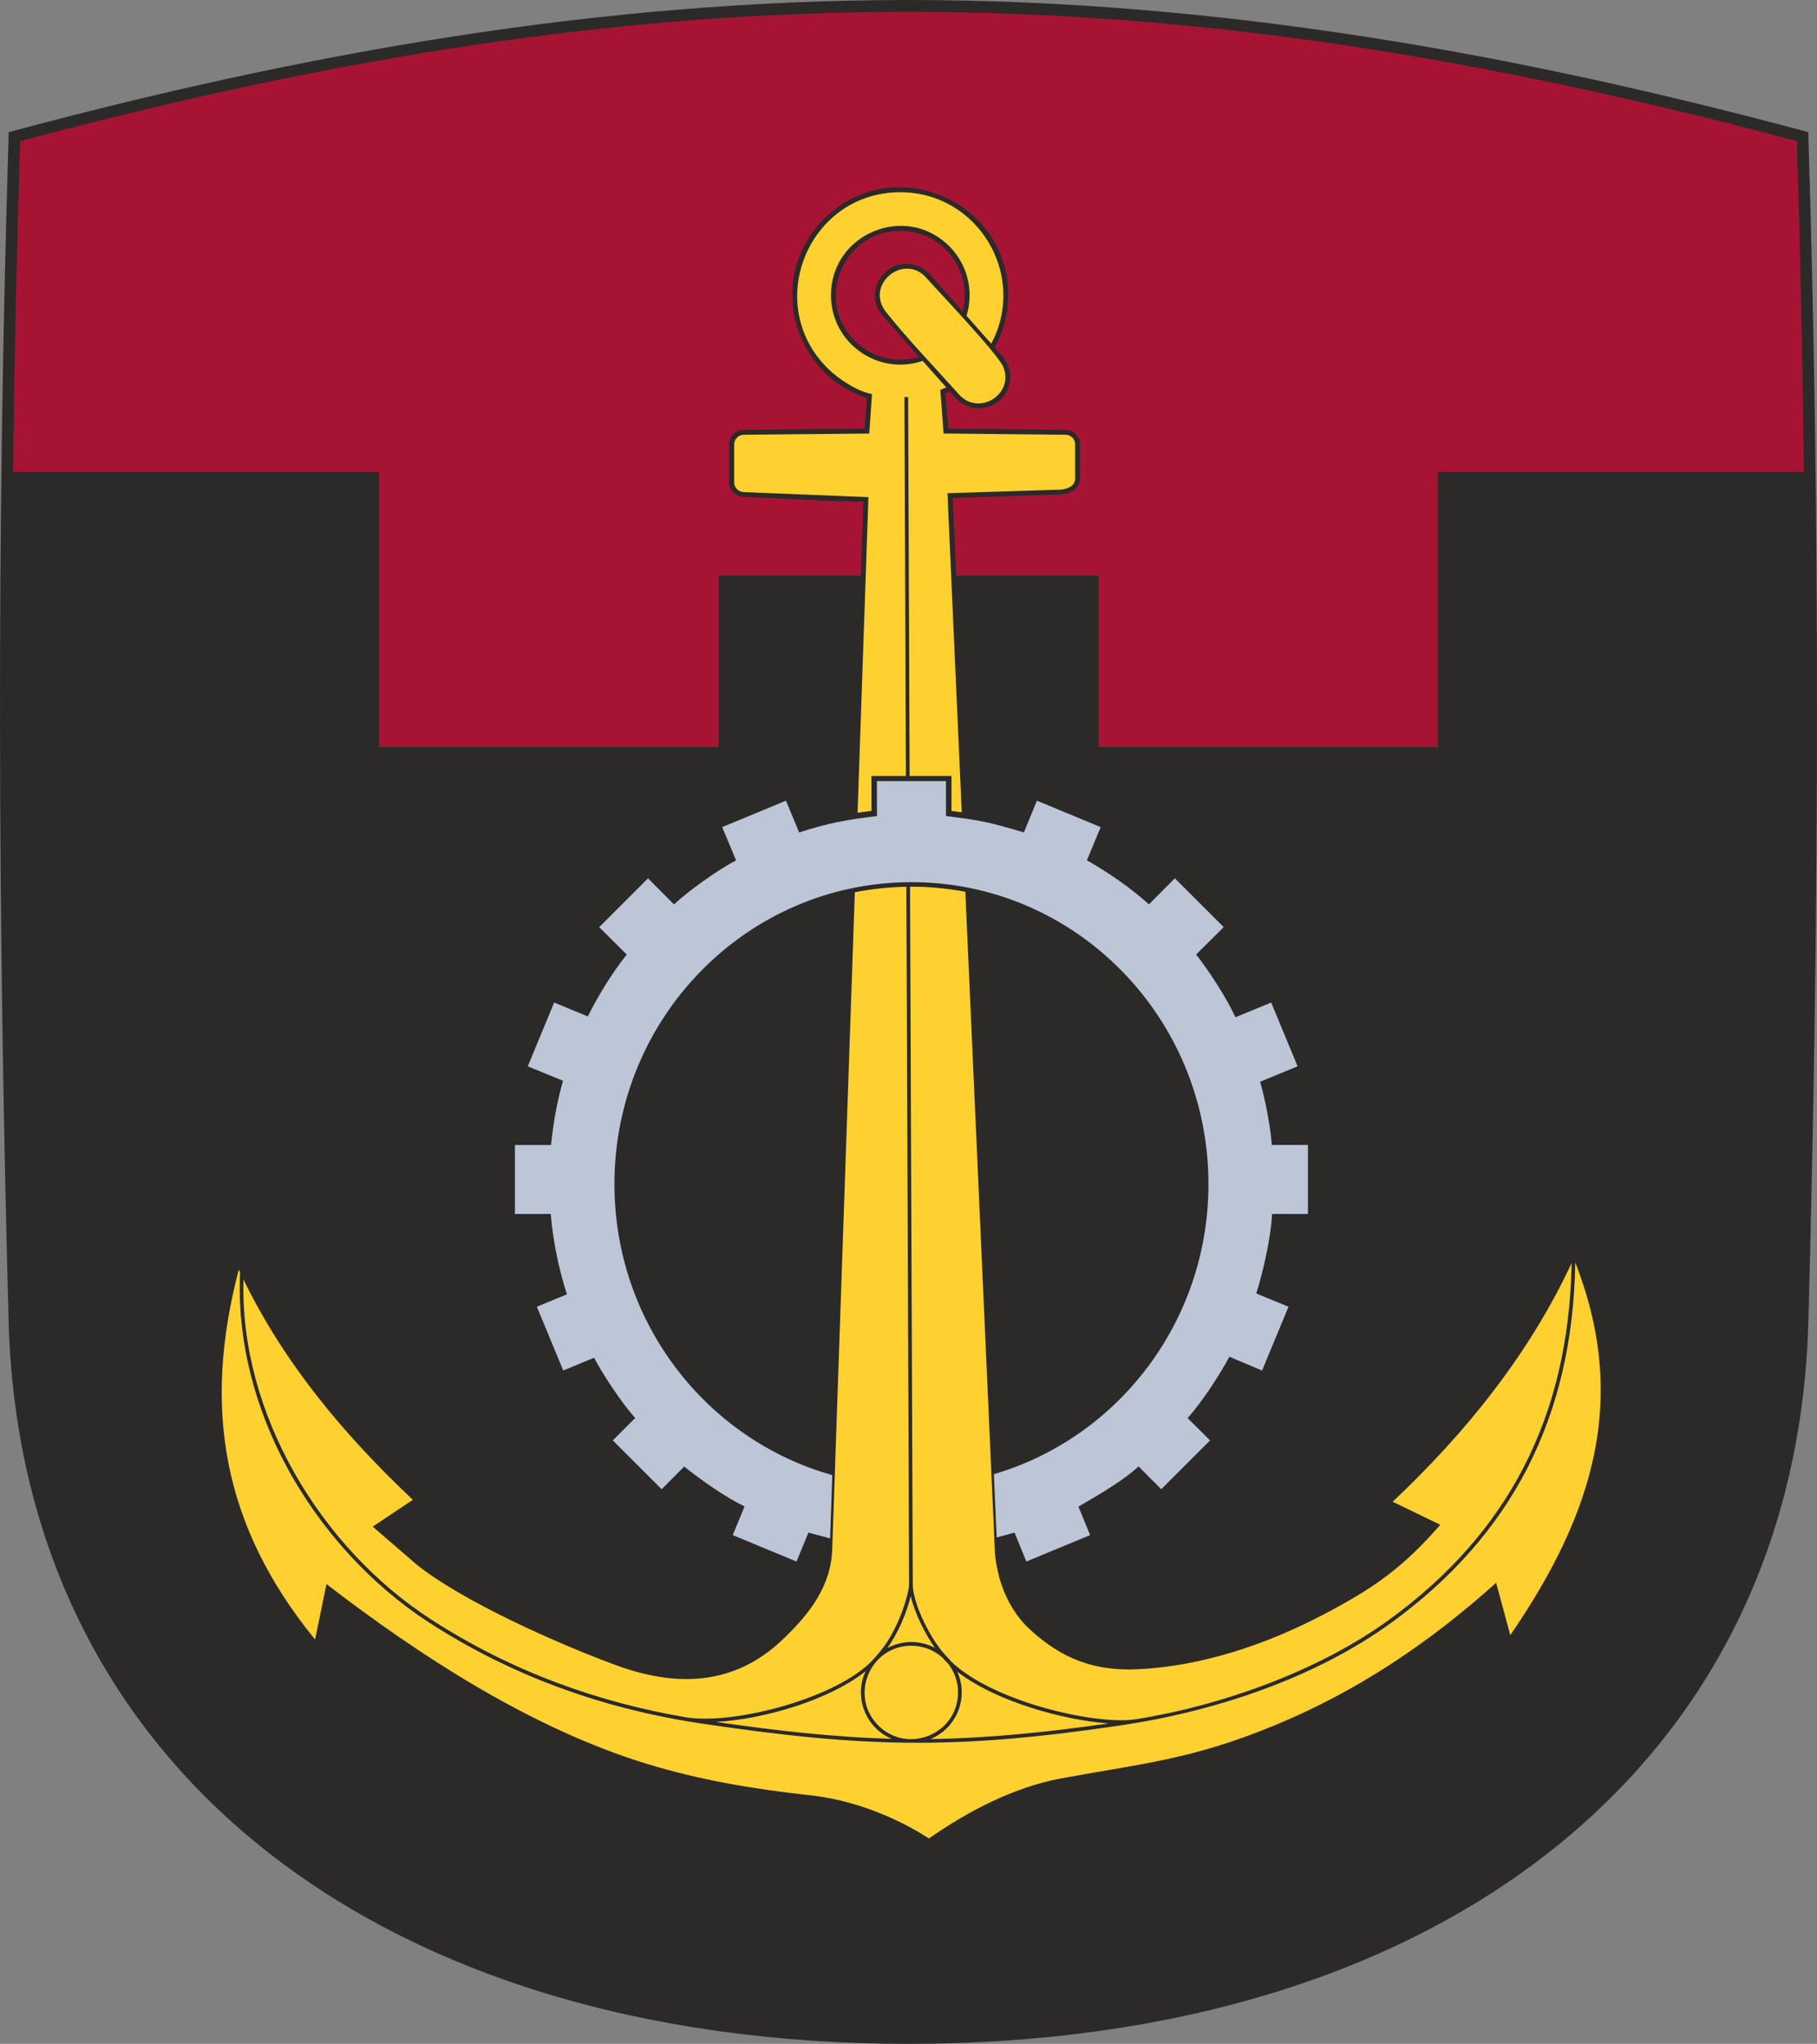
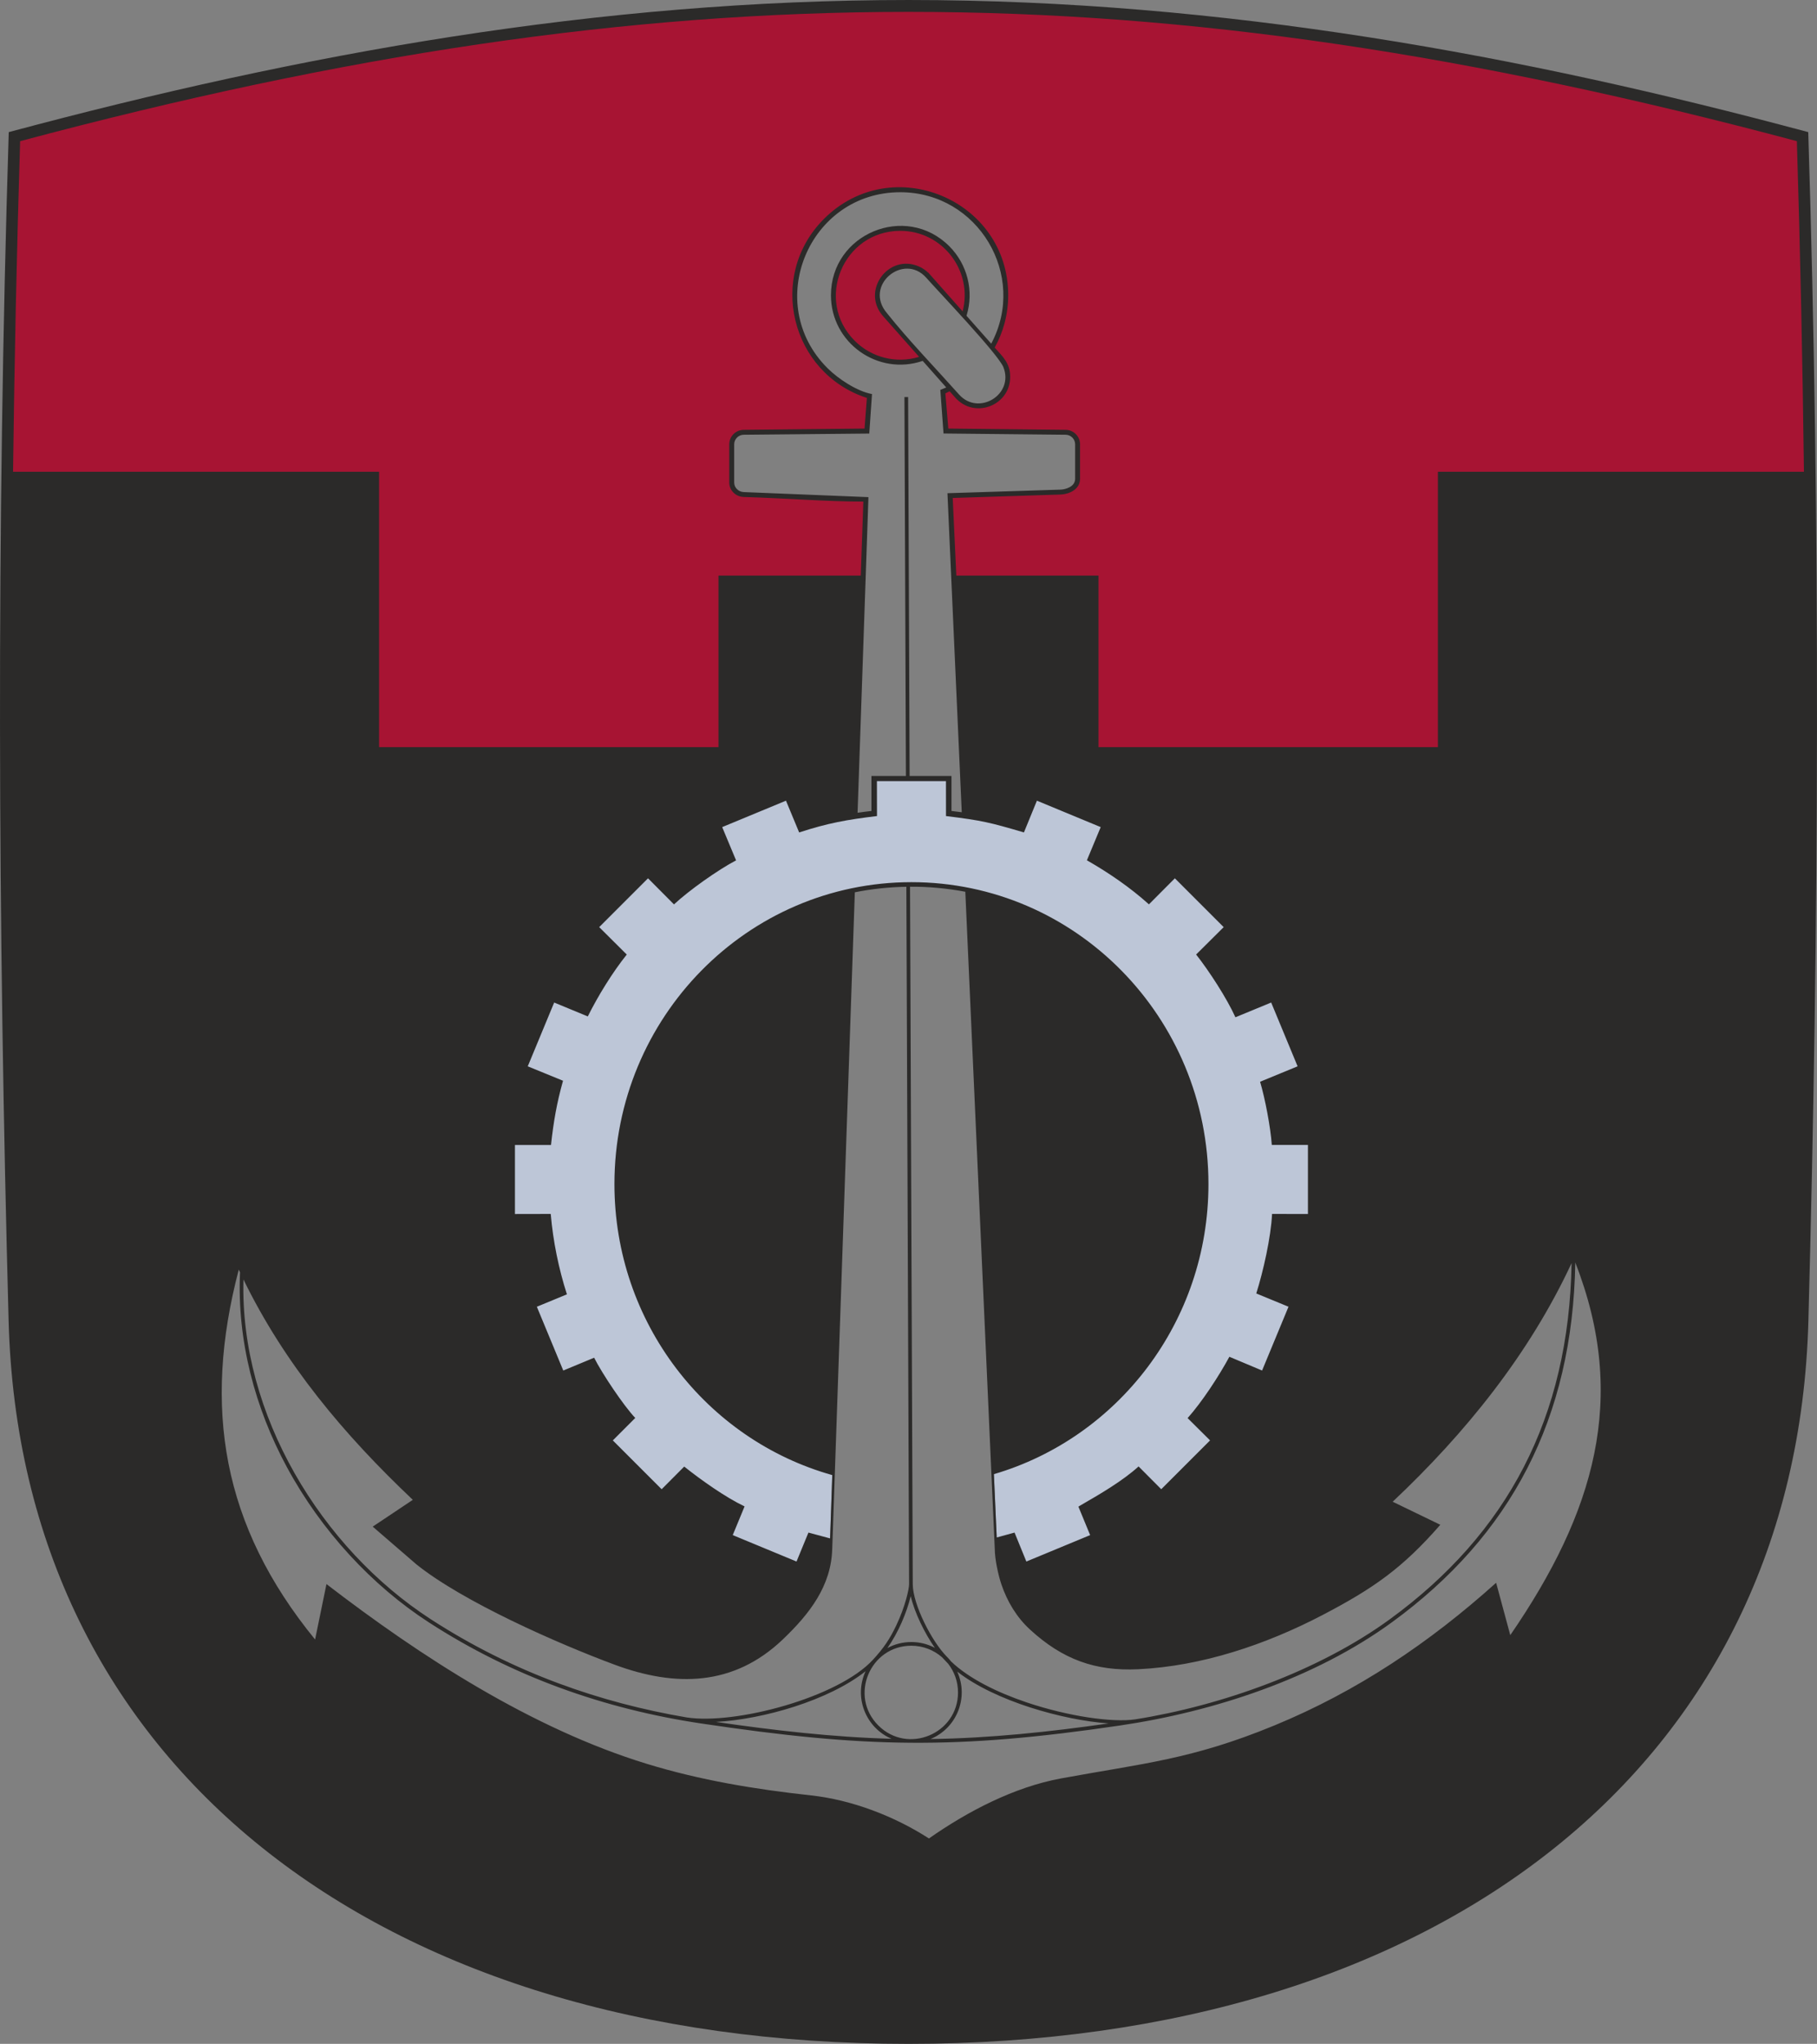
<svg xmlns="http://www.w3.org/2000/svg" xml:space="preserve" width="147.552mm" height="165.955mm" version="1.1" style="shape-rendering:geometricPrecision; text-rendering:geometricPrecision; image-rendering:optimizeQuality; fill-rule:evenodd; clip-rule:evenodd" viewBox="0 0 14736.64 16574.67">
  <rect x="0" y="0" width="14736.64" height="16574.67" fill="#808080" stroke="none" />
  <defs>
    <style type="text/css">
   
    .fil3 {fill:#FFD130}
    .fil1 {fill:#A71433}
    .fil2 {fill:#BDC6D7}
    .fil0 {fill:#FEFEFE;fill-rule:nonzero}
    .fil4 {fill:#2B2A29;fill-rule:nonzero}
   
  </style>
  </defs>
  <g id="Kresba">
    <g id="_151._x0020_žpr">
-       <path id="bílá-podklad" class="fil0" d="M11085.63 339.11c1197.03,186.96 2376.63,451.97 3546.46,765.54 50.26,1604.37 72.31,3209.26 70.62,4814.4 -1.68,1593.41 -26.55,3186.86 -69.52,4781.71 -48.35,1794.15 -789.95,3243.77 -2044.31,4249.93 -1274.7,1022.48 -3078.25,1585.81 -5220.56,1585.81 -2142.31,0 -3945.86,-563.33 -5220.56,-1585.81 -1254.36,-1006.16 -1995.96,-2455.78 -2044.31,-4249.93 -42.98,-1594.86 -67.84,-3188.3 -69.52,-4781.71 -1.69,-1605.14 20.36,-3210.03 70.62,-4814.4 1169.83,-313.57 2349.44,-578.58 3546.46,-765.54 1206.92,-188.51 2447.14,-300.94 3717.31,-300.94 1270.17,0 2510.39,112.43 3717.31,300.94z" />
      <path id="červená_x0020_201" class="fil1" d="M14619.56 1108.1c-2277.49,-609.97 -4702.67,-1060.66 -7251.24,-1060.66 -2548.57,0 -4973.75,450.68 -7251.24,1060.66 -28.78,922.66 -48.14,1845.01 -59.06,2767.32l2966.51 0 0 2233.3 2852.63 0 0 -1390.94 1122.55 0 22.99 -667.23 -990.46 -40.13c-53.66,-2.18 -97.67,-43.94 -97.67,-97.67l0 -309.47c0,-53.72 43.94,-97.13 97.67,-97.67l998.88 -9.99 20.07 -283.07c-350.28,-107.07 -605.07,-432.85 -605.07,-818.16 0,-472.46 382.99,-855.45 855.45,-855.45 472.44,0 855.43,382.99 855.43,855.45 0,155.44 -41.49,301.19 -113.98,426.79l67.2 75.83c38.92,41.85 62.74,97.95 62.74,159.61 0,129.47 -104.96,234.43 -234.43,234.43 -69.83,0 -132.51,-30.53 -175.46,-78.97l-0.04 0.03 -56.72 -64.01c-19.41,10.45 -39.25,20.18 -59.53,29.13l25.44 318.39 969.86 9.99c53.72,0.54 97.67,43.99 97.67,97.67l0 279.51c0,75.09 -84.02,105.95 -137.62,107.65l-896.25 28.66 31.26 698.67 1122.32 0 0 1390.94 2852.63 0 0 -2233.3 2966.51 0c-10.92,-922.31 -30.27,-1844.66 -59.06,-2767.32zm-7130.16 1795.21l-309.52 -349.27c-38.95,-41.86 -62.78,-97.97 -62.78,-159.65 0,-129.48 104.95,-234.43 234.43,-234.43 69.83,0 132.52,30.54 175.47,78.99l0.04 -0.04 289.35 326.51c17.86,-53.77 27.55,-111.27 27.55,-171.04 0,-299.53 -242.81,-542.35 -542.34,-542.35 -299.53,0 -542.35,242.81 -542.35,542.35 0,299.52 242.81,542.34 542.35,542.34 66.03,0 129.3,-11.82 187.81,-33.42z" />
      <path id="béžová_x0020_537" class="fil2" d="M9424.05 12110.45l-188.13 -188.13c-144.27,116.38 -299.47,219.44 -463.88,307.26l98.38 237.49 -553.63 229.32 -99.43 -240.03c-43.72,12.81 -87.85,24.65 -132.37,35.47l-24.81 -554.44c996.22,-293.81 1724.47,-1228.07 1724.47,-2335.32 0,-1342.87 -1071.09,-2431.48 -2392.37,-2431.48 -1321.27,0 -2392.36,1088.61 -2392.36,2431.48 0,1116.98 741.12,2057.91 1750.8,2342.91l-19.12 554.63c-55.43,-12.79 -110.27,-27.17 -164.47,-43.07l-99.35 239.85 -553.63 -229.32 98.32 -237.35c-164.39,-87.86 -319.66,-190.89 -463.91,-307.31l-188.04 188.04 -423.74 -423.73 185.52 -185.52c-119.08,-143.88 -225.14,-299.17 -316.16,-464.15l-255.94 106.02 -229.32 -553.63 249.49 -103.34c-62.42,-198.94 -104.91,-406.88 -125.03,-621.42l-296.65 0 0 -599.26 299.07 0c17.18,-167.72 48.03,-331.33 91.4,-489.67l-284.48 -117.83 229.32 -553.63 270.47 112.03c85.09,-168.56 185.51,-327.88 299.37,-476.09l-221.73 -221.73 423.73 -423.74 208.95 208.95c147.43,-128.13 307.4,-241.87 477.89,-338.95l-111.02 -268.03 553.63 -229.32 105.9 255.65c192.69,-62.26 393.89,-105.25 601.48,-126.37l0 -282.02 599.26 0 0 281.89c207.62,21.14 408.89,63.99 601.58,126.27l105.8 -255.42 553.63 229.32 -111.01 268c170.48,97.11 330.49,210.82 477.91,338.95l208.91 -208.91 423.74 423.73 -221.82 221.82c115.39,150.22 217,311.81 302.82,482.89l287.08 -118.91 229.32 553.63 -302.4 125.25c42.32,156.01 72.44,317.15 89.35,482.24l299.06 0 0 599.26 -296.64 0c-19.88,211.91 -61.57,417.38 -122.77,614.08l267.18 110.67 -229.32 553.63 -272.2 -112.75c-91.87,167.46 -199.13,325.09 -319.86,470.9l185.5 185.5 -423.73 423.74z" />
-       <path id="žlutá_x0020_122" class="fil3" d="M8110.23 2897.02c138.2,148.59 33.61,394.03 -171.68,394.03 -69.83,0 -132.51,-30.53 -175.46,-78.97l-0.04 0.03 -56.72 -64.01c-19.41,10.45 -39.25,20.18 -59.53,29.13l25.44 318.39 969.86 9.99c53.72,0.54 97.67,43.99 97.67,97.67l0 279.51c0,75.09 -84.02,105.95 -137.62,107.65l-896.25 28.66 116.04 2593.62c-43.06,-6.33 -86.4,-11.75 -130.04,-16.19l0 -281.89 -599.26 0 0 282.02c-53.22,5.41 -106.02,12.27 -158.37,20.52l88.43 -2566.64 -990.46 -40.13c-53.66,-2.18 -97.67,-43.94 -97.67,-97.67l0 -309.47c0,-53.72 43.94,-97.13 97.67,-97.67l998.88 -9.99 20.07 -283.07c-350.28,-107.07 -605.07,-432.85 -605.07,-818.16 0,-472.46 382.99,-855.45 855.45,-855.45 663.33,0 1066.1,719.71 741.45,1282.24l67.2 75.83zm-261.34 4317.99l238.23 5324.69c10.72,248.13 95.36,490.26 278.52,658.9 375.53,345.75 708.32,352.49 1155.04,286.93 562.62,-82.58 1081.79,-317.4 1561.74,-615.15 210.14,-130.37 406.09,-314.48 567.36,-498.93l-388.59 -188.54c642.06,-604.57 1139.72,-1229.4 1503.35,-2027.59 180.17,448.57 285.21,882.64 221.53,1411.19 -63.48,526.89 -286.08,1072.77 -743.87,1738.98l-118.1 -433.94c-699.52,628.14 -1514.18,1113.14 -2425.57,1358.54 -926.21,249.39 -1286.45,88.14 -2163.93,702.92 -281.95,-182 -619.39,-316.25 -957.88,-353.32 -1141.06,-124.95 -1897.28,-377.25 -2885.99,-983.59 -355.18,-217.83 -698.62,-460.52 -1030.09,-715.19l-94.86 458.7c-797.55,-976.64 -941.71,-1929.85 -648.59,-3048.59l14.04 -53.59c353.66,761.18 810.88,1324.78 1448.59,1928.1l-324.26 216.66c183.12,158.49 369.1,337.52 575.37,457.89 439.58,256.53 886.25,464.9 1362.27,641.6 471.8,175.13 942.87,180.43 1342.74,-201.9 217.3,-207.77 386.4,-419.94 394.27,-740.08l183.31 -5320.37c307.81,-63.54 626.69,-64.96 935.36,-4.31zm-359.49 -4311.7l-309.52 -349.27c-140.59,-154.82 -29.09,-394.07 171.64,-394.07 69.83,0 132.52,30.54 175.47,78.99l0.04 -0.04 289.35 326.51c115.53,-347.9 -142.35,-713.38 -514.79,-713.38 -299.53,0 -542.35,242.81 -542.35,542.35 0,380.34 379.79,638.27 730.16,508.92z" />
      <path id="černá" class="fil4" d="M14573.41 1144.81c-5236.82,-1398.01 -9173.35,-1398.01 -14410.17,0 -27.65,893.88 -46.47,1787.35 -57.36,2680.67l2968.6 0 0 2233.3 2752.75 0 0 -1390.94 1154.05 0 20.76 -600.19c-304.67,-0.06 -601.78,-26.13 -970.34,-37.34 -64.32,-1.96 -117.09,-52.72 -117.09,-117.56l0 -309.47c0,-64.58 52.53,-117.31 117.64,-117.64l979.58 -9.99 18.94 -248.57c-617.15,-200.62 -812.01,-987.89 -348.19,-1451.71 550.13,-550.13 1494.41,-158.37 1494.41,619.01 0,153.95 -39.76,298.62 -109.55,424.32 66.2,74.7 125.51,126.62 125.51,237.92 0,225.37 -272.18,338.17 -432.06,181.97l-0.58 0.44 -58.43 -65.93c-11.37,5.86 -22.87,11.48 -34.53,16.84l23.95 285.7 950.8 9.99c65.09,0.34 117.64,53.04 117.64,117.64l0 279.51c0,88.36 -92.65,125.56 -157.04,127.55l-875.79 28.05c9.91,209.87 19.7,419.68 29.38,629.45l1153.12 0 0 1390.94 2752.75 0 0 -2233.3 2968.6 0c-10.89,-893.32 -29.71,-1786.79 -57.36,-2680.67zm-5826.92 11073.35l16.57 -10.27c154.01,-88.8 340.28,-196.75 471.33,-315.78l183.85 184.76 395.96 -395.96 -182.15 -180.8c116.8,-130.83 254.03,-340.66 338.72,-497.34l265.35 111.5 214.29 -517.34 -261.51 -107.62c55.57,-174.83 119.6,-456.84 128.05,-644.85l291.07 0.59 0 -559.97 -293.19 -0.24c-9.72,-143.03 -54.87,-377.8 -94.88,-512.36l304.2 -125.15 -214.29 -517.34 -290.01 119.65c-69.78,-154.46 -213.67,-375.86 -318.64,-509l223.43 -222.09 -395.95 -395.95 -210.29 211.21c-153.14,-137.66 -324.02,-254.71 -503.13,-357.33l111.96 -269.07 -517.34 -214.29 -105.29 257.43c-275.68,-80.88 -338.7,-96.82 -632.11,-132.75l-0.24 -283.42 -559.97 0 0.59 283.41c-243.04,28.91 -402,57.83 -631.29,132.97l-106.94 -257.64 -517.34 214.29 112.58 269.7c-146.96,76.82 -382.81,244.46 -503.53,357.11l-210.51 -211.63 -395.95 395.95 223.46 222.4c-115.74,144.38 -232.66,334.27 -316.02,501.76l-272.69 -112.72 -214.29 517.34 286.07 116.97c-50.7,180.65 -76.84,330.77 -97.55,520.96l-292.37 -0.17 0 559.97 290.26 -0.59c18.78,222.52 64.97,445.59 131.23,651.98l-243.89 100.5 214.29 517.34 250.39 -103.99c62.92,126.05 239.46,389.89 333.49,488.59l-181.92 182.04 395.96 395.96 183.02 -183.74c137.96,109.65 331.11,247.16 489.55,323.1l-95.95 232.62 517.34 214.29 96.55 -234.77 175.59 47.23 17.69 -513.42c-1018.59,-285.66 -1766.69,-1234.03 -1766.69,-2360.11 0,-1352.13 1078.48,-2448.24 2408.85,-2448.24 1330.38,0 2408.86,1096.11 2408.86,2448.24 0,1116.3 -735.15,2058.01 -1740.19,2352.57l22.97 513.39 144.63 -39.66 95.73 234.77 517.34 -214.29 -95.12 -230.7zm-946.28 -5631.24l-115.97 -2587.21 917.37 -29.15c39.99,-1.23 118.19,-23.08 118.19,-87.76l0 -279.51c0,-42.46 -34.48,-77.47 -77.69,-77.69l-989.69 -10.15 -26.02 -353.61 48.09 -19.65 -191.02 -215.56c-362.87,124 -744.2,-145.8 -744.2,-532.24 0,-499.36 606.59,-750.99 959.93,-397.62 145.72,145.73 202.11,362.2 139.66,564.02l200.39 226.12c294.37,-552.03 -105.29,-1227.99 -737.66,-1227.99 -741.99,0 -1115.75,901.28 -590.77,1426.23 86.66,86.65 239.25,188.05 361.46,210.48l-22.15 320.24 -1017.87 9.73c-43.14,0.21 -77.69,35 -77.69,77.69l0 309.47c0,43.06 35.41,76.25 78.24,77.77l1010.55 41.02 -88.12 2559.54c37.26,-5.54 74.76,-10.4 112.45,-14.53l0 -283.64 279.72 0 -12.03 -3072.83 29.84 -0.12 12.03 3072.95 339.63 0 0 283.66c27.89,3.06 55.67,6.5 83.34,10.34zm28.9 644.75c-141.77,-26.82 -299.01,-42.36 -448.35,-40.8l22.15 5656.23c0.64,164.22 154.18,465.52 277.26,588.6 11.89,11.89 23.04,24.51 33.4,37.78 144.44,138.43 372.57,250.95 612.47,331.88 337.66,113.93 697.44,164.99 880.44,137.87 701.33,-111.35 1490.71,-392.57 2065.76,-811.98 954.19,-695.94 1452.39,-1635.89 1474.05,-2888.29 -343.69,738.71 -859.69,1377.98 -1451.12,1935.3l386.42 187.02c-306.33,350.61 -540.47,515.39 -958.16,733.28 -455.63,237.67 -976.71,413.83 -1493.06,438.16 -346.83,16.34 -612.3,-78.57 -878.26,-323.43 -106.84,-98.36 -183.77,-226.75 -230.58,-365.51l0.01 0.11c-25.7,-76.06 -53.51,-204.99 -53.51,-288.2l-0.1 0 -238.84 -5328.02zm-478.19 -40.42c-142.72,2.51 -282.38,17.74 -417.88,44.77l-183.27 5323.66 -0.14 0c-7.67,302.45 -184.44,528.46 -399.96,734.54 -399.83,382.32 -873.91,387.65 -1363.39,206.12 -461.76,-171.24 -1231.54,-510.74 -1609.45,-814.45l-354.01 -305.72 325.37 -217.22c-559.93,-529.81 -1039.73,-1101.68 -1373.67,-1787.04 -29.95,1094.6 630.52,2178.88 1518.66,2754.87 332.76,215.81 680.26,387.9 1038.66,520.95 337.29,125.2 684.41,215.86 1038.22,275.89 392,60.25 1227.59,-160.06 1510.79,-468.84 86.33,-94.13 134.68,-165.01 188.42,-277.94 73.84,-155.16 103.86,-296.57 103.79,-333.68l-22.15 -5655.91zm5425.29 3047.05c-20.42,1264.45 -523.31,2214.65 -1486.4,2917.06 -627.37,457.57 -1446.54,725.69 -2208.15,837.93 -1330.15,196.03 -2065.81,181.62 -3393.37,-16.52 -789.57,-117.85 -1534.96,-382.28 -2211.37,-820.94 -460.21,-298.45 -870.04,-740.33 -1149.89,-1257.66 -258.25,-477.41 -405.55,-1027.08 -380.21,-1580l0.03 0.01 -10.4 -22.16c-292.75,1117.4 -135.62,2075.02 619.05,2999.55l92.35 -449.54c767.33,590.06 1667.31,1172.57 2597.66,1457.67 435.79,133.54 876.68,206.21 1333.29,256.18 331.27,36.24 676.93,169.38 955.35,349.13 314.33,-220.43 691.77,-417.16 1071.77,-486.99 665.37,-122.29 1058.15,-152.69 1729.58,-429.31 673.18,-277.34 1258.23,-671.39 1798.78,-1157.15l114.78 424.73c682.25,-993.12 957.55,-1922.24 527.14,-3021.99zm-5545.22 3862.44c-211.17,-90.09 -308.03,-338.19 -210.65,-547.95 -299.55,237.37 -830.16,389.91 -1213.59,411.18 471.73,68.4 947.48,123.85 1424.23,136.77zm532.47 -544.91c95.99,211.33 -3.98,459.44 -216.97,546.96 483.74,-6.81 966.04,-58.09 1444.76,-126.6 -370.31,-26.6 -920.9,-180.75 -1227.8,-420.36zm-372.26 -239.82c68.96,0 133.95,17.1 190.94,47.26 -82.58,-118.53 -163.69,-282.78 -195.8,-419.19 -33.15,134.08 -98.33,291.65 -189.14,420.83 57.72,-31.19 123.79,-48.9 194.01,-48.9zm299.57 176.99l-49.96 -53.11c-66.65,-58.47 -154,-93.91 -249.62,-93.91 -334.6,0 -506.7,407.53 -267.77,646.48 237.96,237.98 646.48,68.52 646.48,-267.78 0,-87.26 -29.53,-167.64 -79.13,-231.67zm447.46 -10514.81c-41.1,-104.54 -518.65,-605.02 -626.14,-726.05 -183.39,-206.47 -511.41,63.09 -317.62,288.33 171.46,215.71 396.98,449.18 583.52,658.43 157.54,177.18 447.62,1.71 360.25,-220.71zm-683.69 -84.19l-289.24 -326.4c-187.87,-206.66 41.12,-517.5 290.51,-405.26 26.48,11.93 50.59,28.3 71.37,48.18l0.66 -0.66 279.55 315.43c85.06,-329.63 -163.49,-653.27 -505.81,-653.27 -463.92,0 -697.62,563.51 -369.38,891.74 134.94,134.94 335.2,187.45 522.33,130.24zm3648.29 -2591.66c1229.72,192.07 2406.3,459.07 3562.87,769.08 100.79,3217.11 87.82,6422.65 1.11,9640.52 -48.57,1802.45 -793.6,3258.79 -2053.77,4269.6 -1280.6,1027.21 -3092.49,1593.15 -5244.72,1593.15 -2152.23,0 -3964.12,-565.94 -5244.72,-1593.15 -1260.17,-1010.81 -2005.2,-2467.15 -2053.77,-4269.6 -86.71,-3217.87 -99.68,-6423.41 1.11,-9640.52 2378.4,-637.51 4786.58,-1071.41 7297.38,-1071.41 1276.06,0 2522,112.95 3734.51,302.33z" />
    </g>
  </g>
</svg>